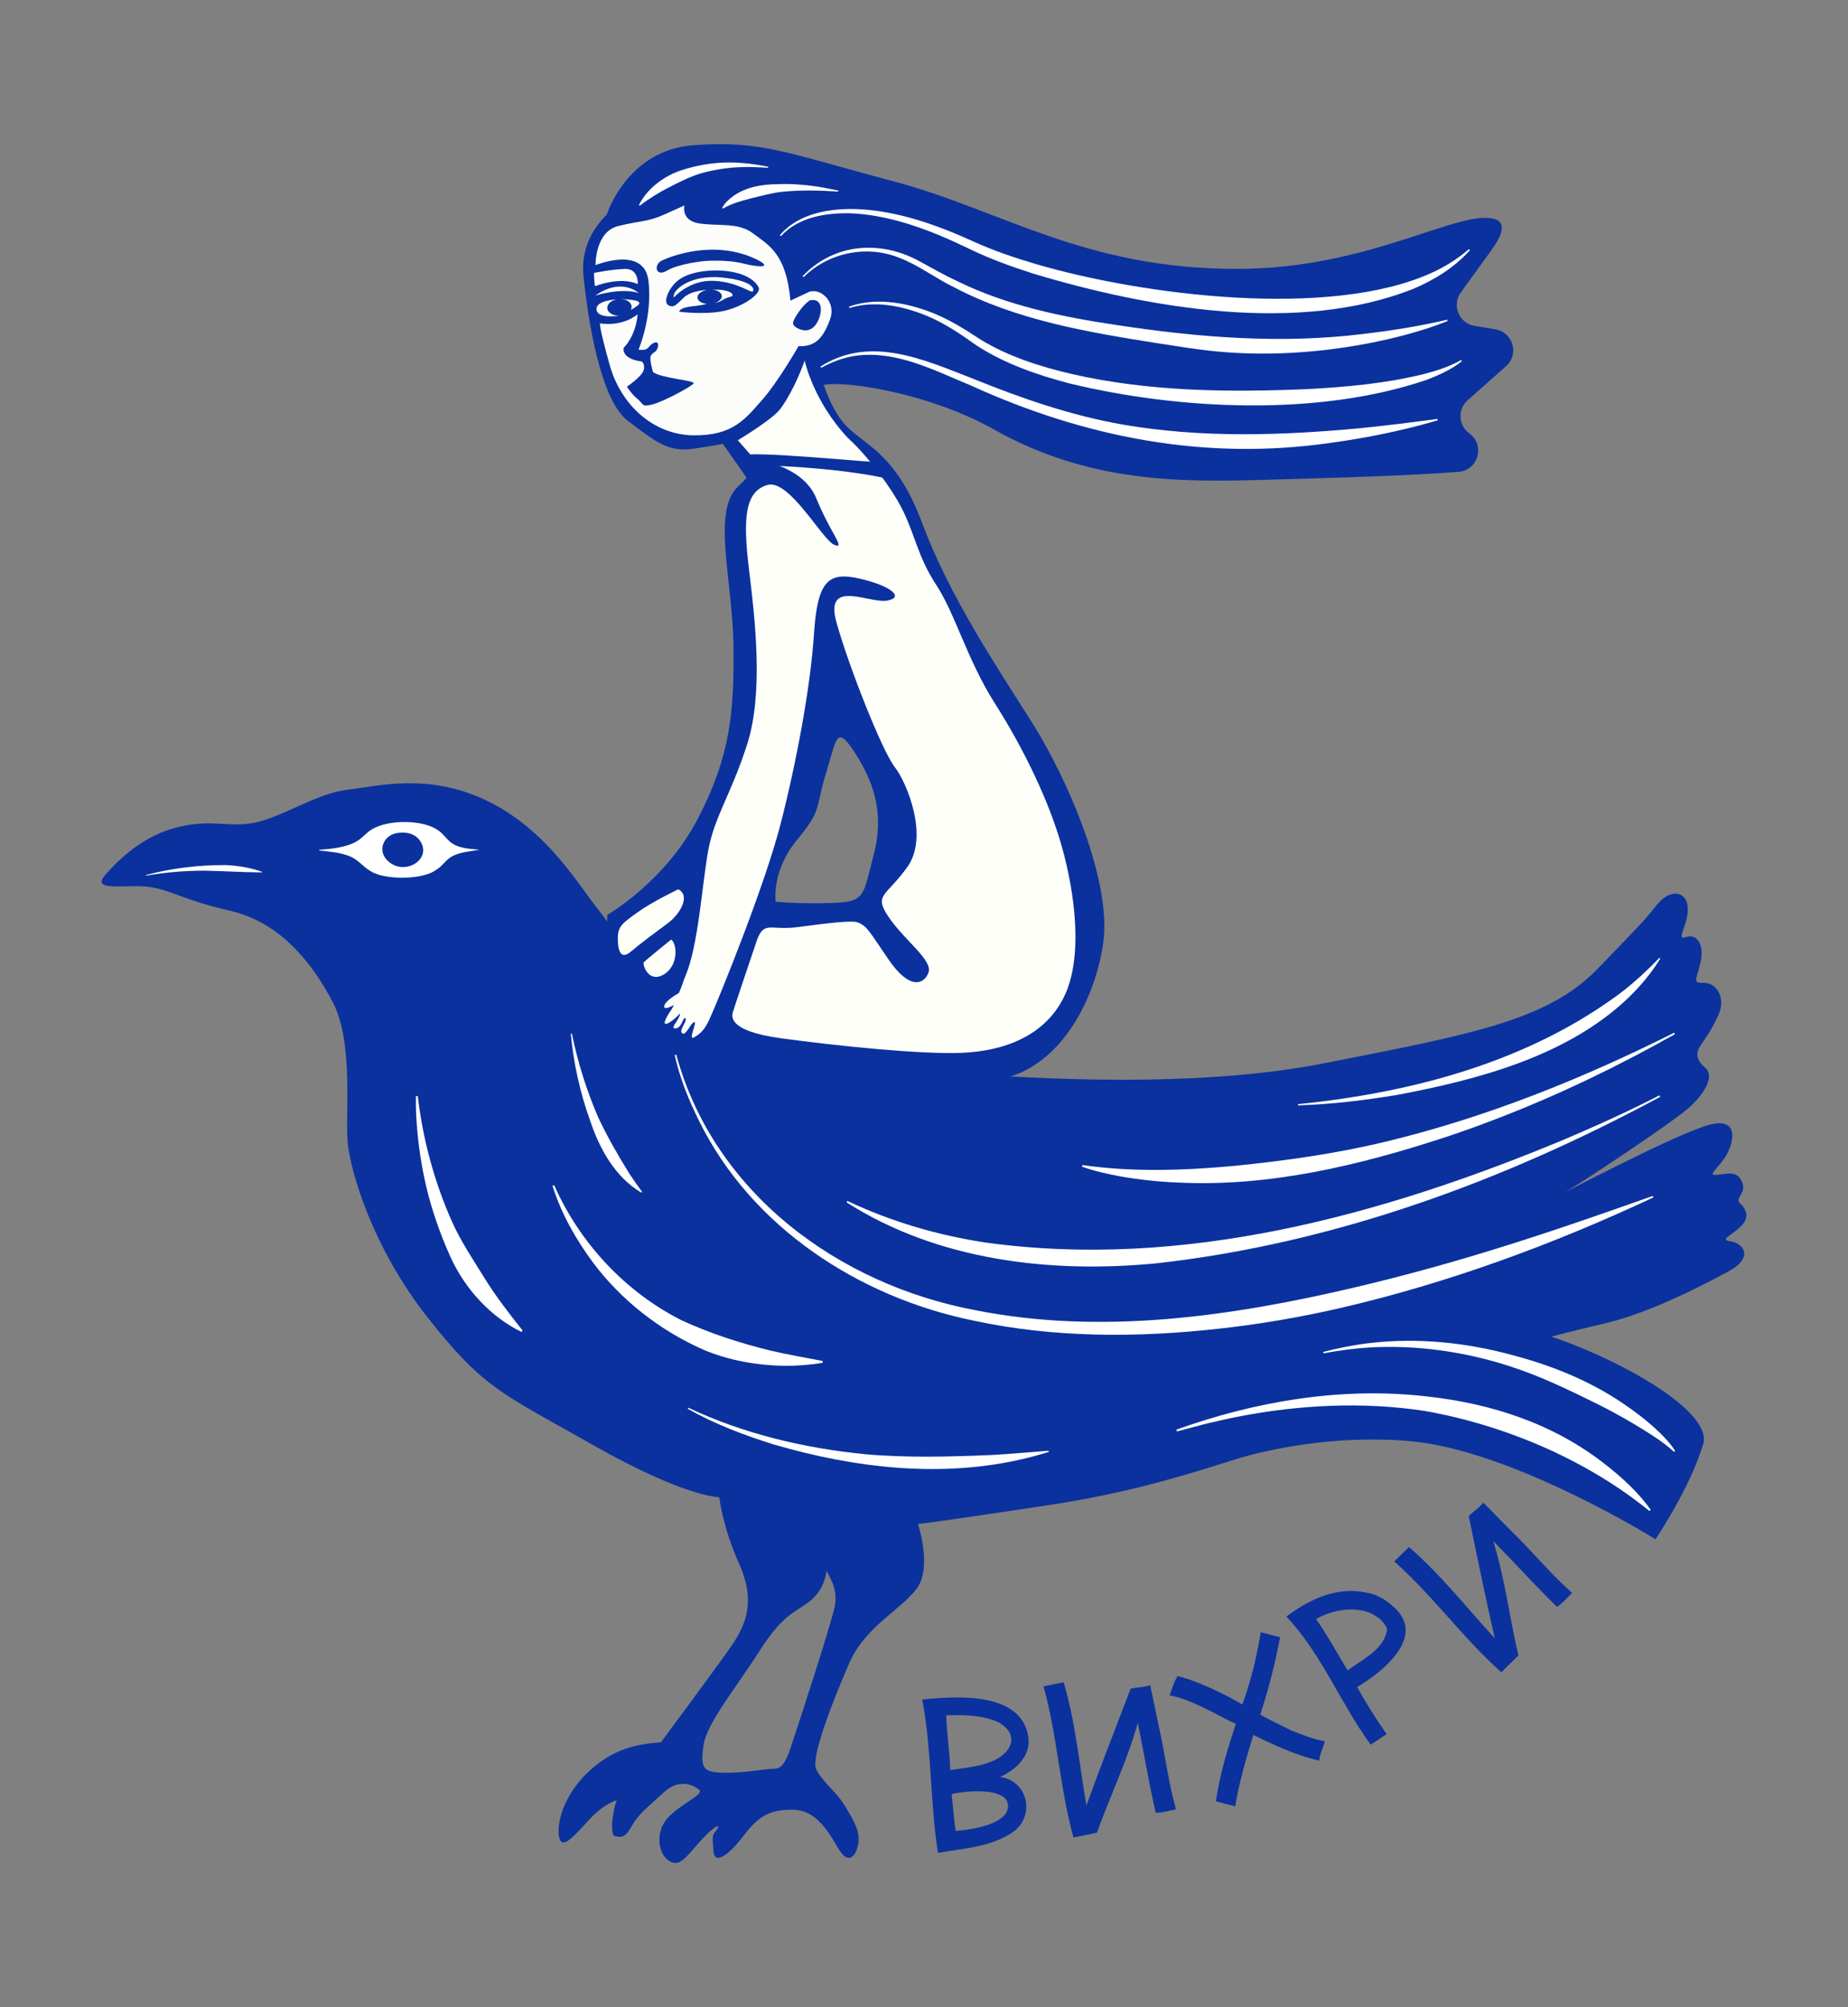
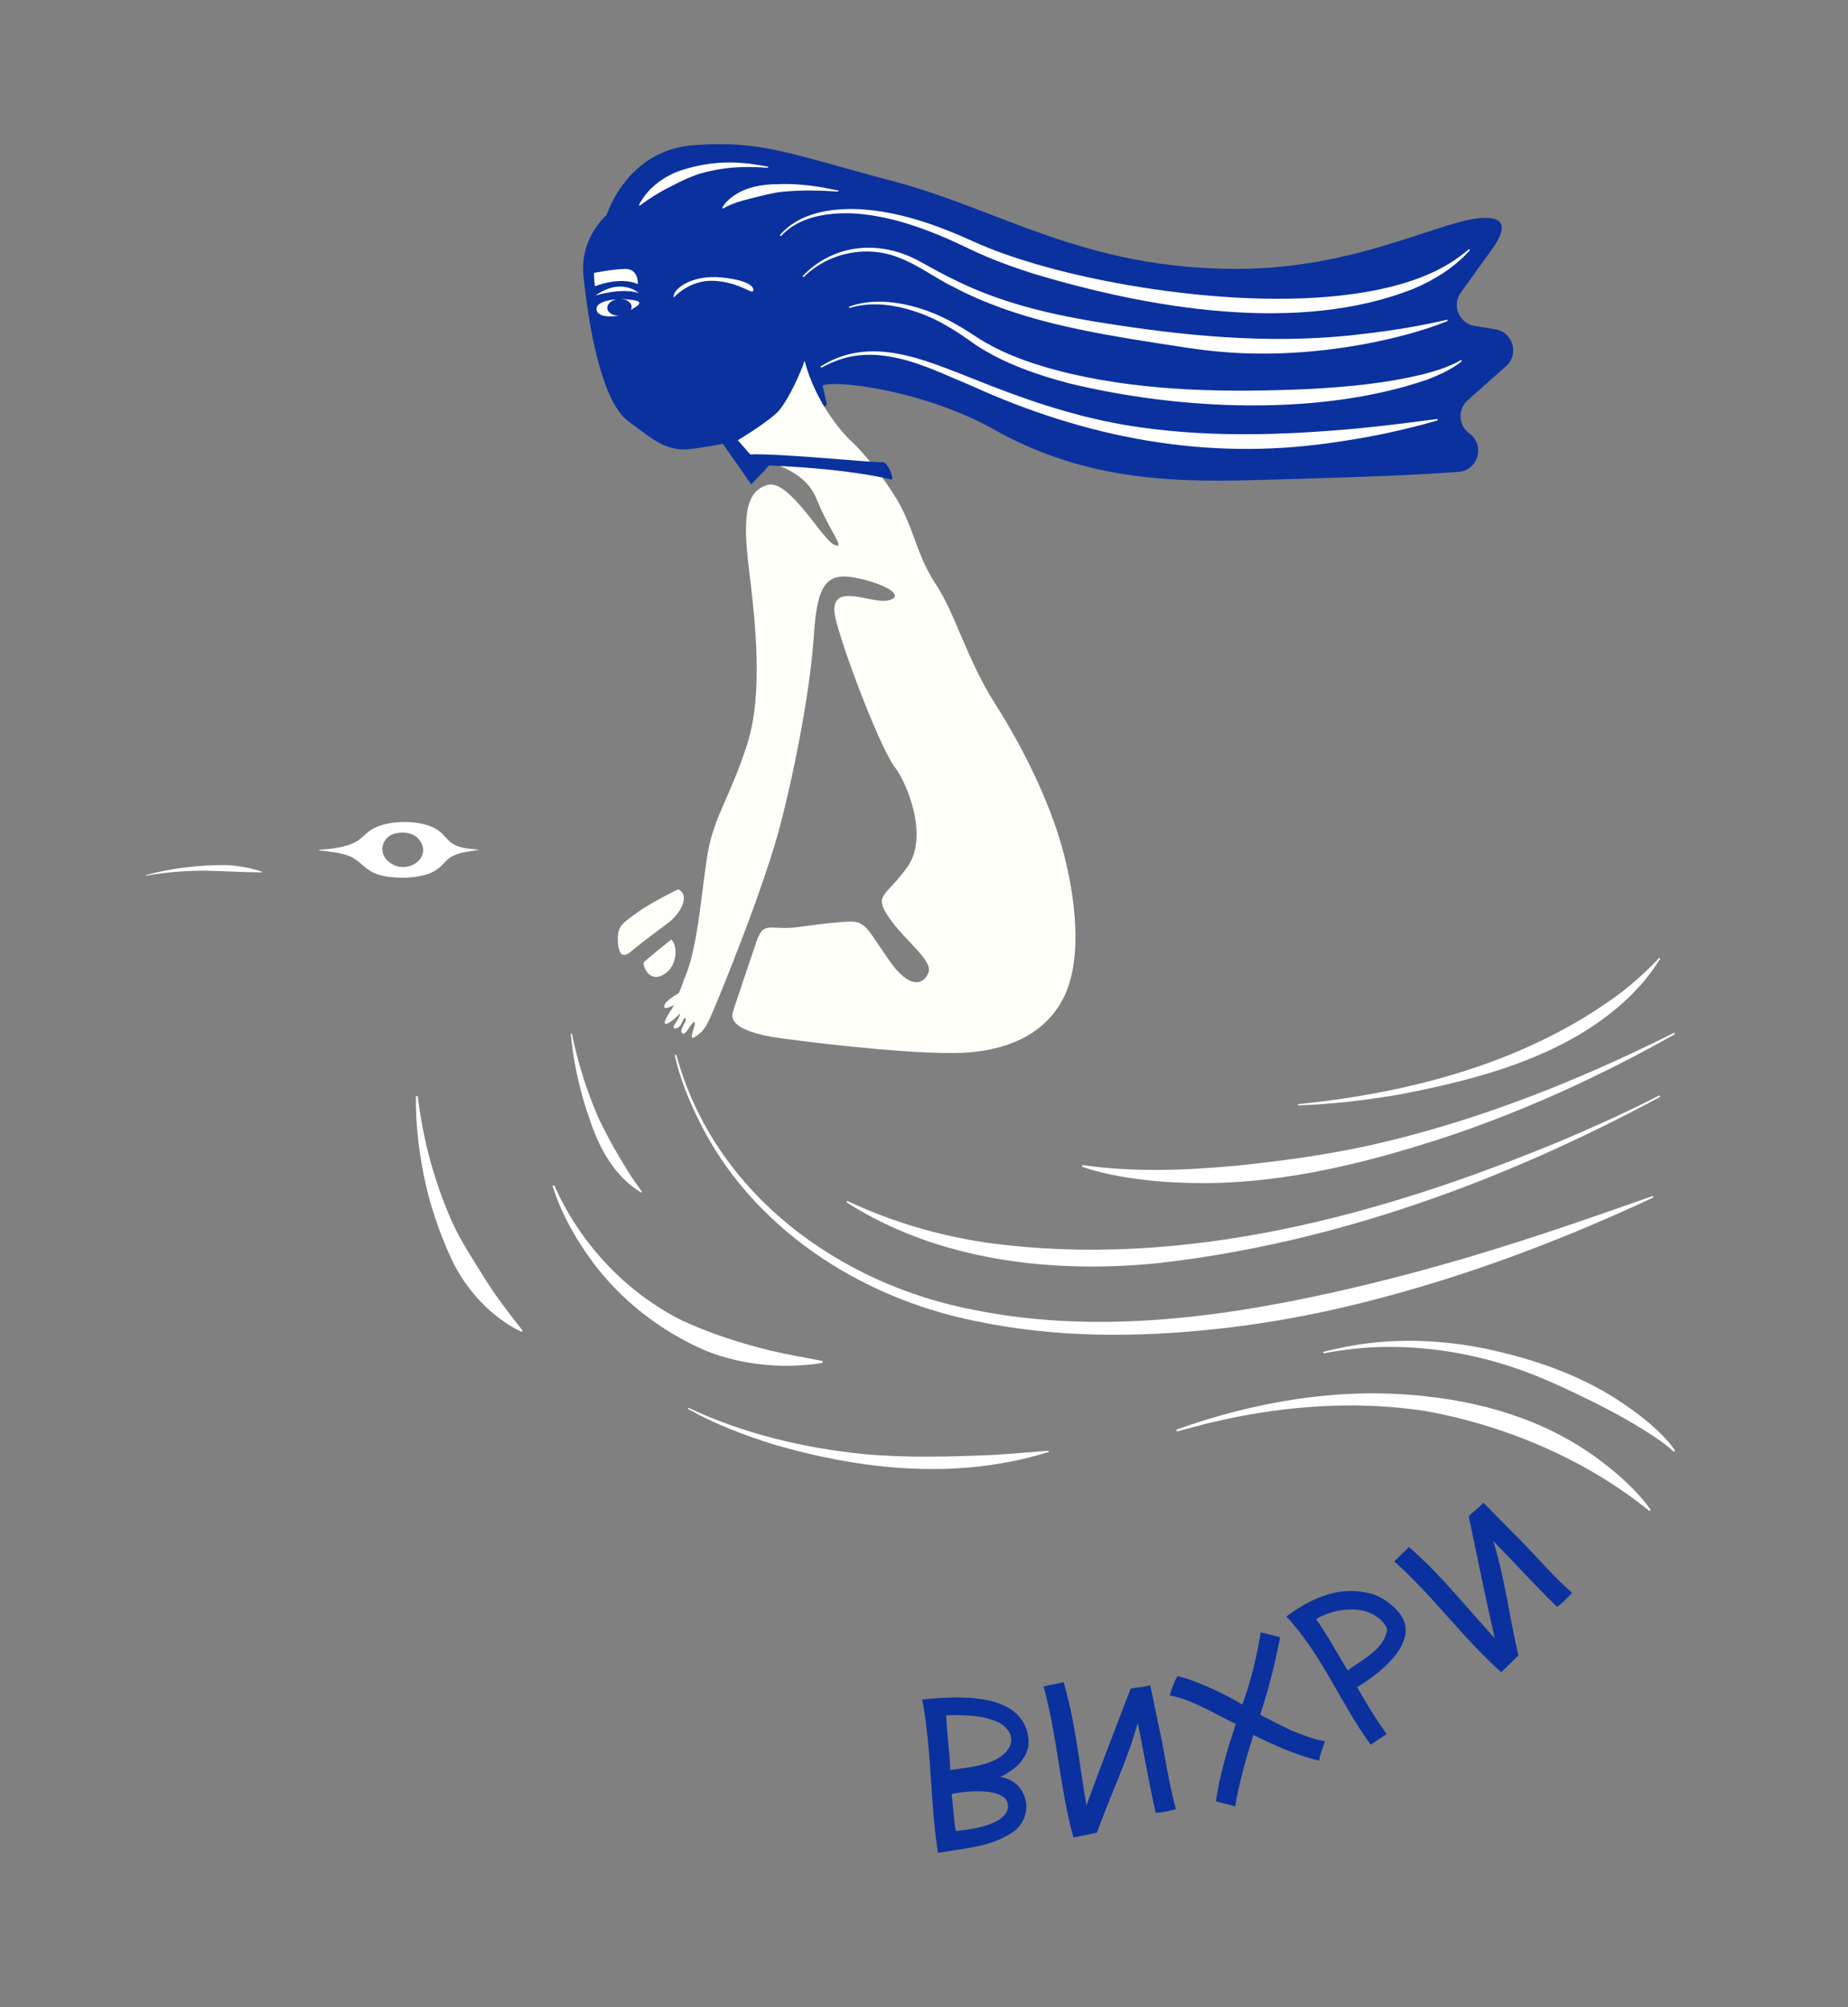
<svg xmlns="http://www.w3.org/2000/svg" id="Layer_1" version="1.1" viewBox="0 0 1208.65 1312.2">
  <rect x="0" y="0" width="1208.65" height="1312.2" fill="#808080" stroke="none" />
  <defs>
    <style> .st0 { fill: #fff; } .st1 { fill: #fffffa; } .st2 { fill: #fcfffa; } .st3 { fill: #0a319e; } .st4 { fill: #fcfcfa; } </style>
  </defs>
  <g>
-     <path class="st3" d="M571.5,558.51c-7.21,27.63-5.33,31.15-27.7,31.83-22.37.69-36.5-.83-36.5-.83,0,0-2.94-19.83,13.85-40.24,16.8-20.41,11.79-19.87,18.97-43.36,7.17-23.49,6.87-32.36,18.79-14.09,11.93,18.27,19.8,39.05,12.59,66.68M674.83,472.14c-23.65-37.4-53.88-82.38-71.8-130.4-17.47-46.84-38.51-50.61-50.87-64.71-13.14-14.99-18.83-44.85-18.83-44.85,0,0-9.69,47.25-18.49,50.59-8.8,3.34-14.88,19.03-32.16,35.31-17.28,16.28-3.46,61.19-2.97,104.01.49,42.82-1.77,71.72-23.27,113.1-21.5,41.38-59.24,62.92-59.24,62.92l-1.21,36.99,3.65,46.65,8.16,26.96s9.39-8.9,18.24-14.8c8.85-5.9,32.63-16.09,46.45-12.48,13.81,3.6,128.67,26.29,172.63,24.93,43.96-1.36,70.47-48.97,76.37-89.4,5.9-40.42-23.02-107.45-46.67-144.85" />
    <path class="st3" d="M396.69,140.79s12.99-42.9,57.41-45.92c44.42-3.01,59.77,4.97,130.29,23.67,70.52,18.7,124.42,57.26,224.4,57.26,87.92,0,146.24-39.96,169.18-32.43,7.1,2.33,4.51,10.36-2.11,19.54l-20.45,28.32c-6.04,8.37-1.17,20.16,9.01,21.84l13.61,2.24c11.54,1.9,15.71,16.34,6.96,24.1l-25.11,22.27c-6.66,5.91-6.12,16.47,1.1,21.67h0c10.51,7.56,5.87,24.13-7.04,25.13-37.23,2.86-91.78,4.16-123.06,5.11-57.87,1.76-118.28,2.36-180.74-32.79-45.81-25.78-107.18-33.49-113.57-28.12-6.39,5.37-44.72,20.07-44.72,20.07" />
    <path class="st3" d="M400.03,137.68s-21.26,15.13-18.4,42.87c2.86,27.74,10.82,80.98,29.16,94.74,18.34,13.76,26.11,20.4,42.5,18.08,16.39-2.32,19.43-3.25,19.43-3.25l18.65,26.51,49.43-52.2-7.38-32.57s10.76-8.09,13.78-18c3.02-9.9.28-27.3-11.28-29.5-11.57-2.2-13.12,4.48-13.12,4.48,0,0,1.14-20.8-17.18-34.22-18.31-13.42-33.55-13.95-41.5-18.51-7.95-4.56-13.08-8.3-29.02-4.64-15.94,3.66-35.08,6.2-35.08,6.2" />
-     <path class="st3" d="M546.31,1048.2c-.77,7.89-23.8,78.28-29.03,93.88-5.23,15.6-8.11,13.98-14.06,14.45-5.95.46-18.65,2.84-31.11,2.43-12.46-.41-14.08-3.5-11.99-17.94,2.09-14.43,20.62-36.6,37.02-62.28,16.41-25.68,24.75-24.95,33.79-33.03,9.04-8.07,9.59-18.7,9.59-18.7,4.8,8.37,6.56,13.3,5.8,21.18M1131.91,811.53c-7.68-1.01.19-3.47,6.61-9.72,6.42-6.26,3.24-11.53-.5-15.15-3.74-3.62,4.36-6.1,1.48-13.47-2.88-7.37-8.09-6.27-15.6-5.23-7.51,1.05-2.47-2.11,3.37-9.93,5.83-7.82,12.3-28.12-8.92-22.78-21.22,5.34-101.86,48.08-94.14,43.79,7.72-4.29,70.52-45.63,81.03-55.42,10.51-9.8,16.13-20.37,9.96-25.64-6.17-5.27-6.28-9.64-2.57-15.22,3.71-5.58,5.24-6.62,10.98-18.58,5.74-11.96-1.24-21.77-9.11-21.62-7.86.16-5.13-1.44-2.36-13.17,2.77-11.73-2.19-19.16-9.37-16.76-7.18,2.4,1.08-6.76,1.1-18.27.02-11.51-11-14.1-20.03-3.04-9.03,11.07-6.04,8.07-38.84,41.94-32.8,33.87-81.82,42.77-178.85,61.86-97.02,19.1-227.63,9.05-323.28-1.42-95.65-10.47-138.24-82.64-150.97-98.22-12.73-15.58-33.31-52.18-72.34-71.45-39.03-19.28-72.37-9.99-92.22-7.75-19.85,2.24-43.24,18.11-60.69,21.55-17.46,3.44-27.48-2.57-50.07,2.88-22.59,5.45-38.15,20.34-47.87,31.46-9.72,11.12,14.23,5.77,28.64,7.64,14.42,1.87,21.21,8.27,53.32,15.66,32.11,7.39,53.25,33.36,67.06,59.9,13.81,26.54,7.82,73.51,9.74,92.23,1.93,18.72,16.14,68.02,52.42,113.98,36.28,45.96,47.32,48.78,108.01,83.16,60.7,34.38,82.54,34.06,82.54,34.06,0,0,2.03,19.11,12.91,43.35,10.87,24.24,5.08,39.49-5.27,54.34-10.35,14.85-45.75,62.5-45.75,62.5-15.31,1.43-30.8,3.56-47.73,19.61-16.93,16.06-20.95,35.25-18.72,43.13,2.23,7.88,10.4-2.42,19.96-12.61,9.56-10.19,17.46-12.18,17.46-12.18-3.02,8.52-4.41,23.13-.92,23.55,3.49.42,6.03,2,11.02-7.02,3.79-6.85,8.34-10.38,20.8-21.71,12.46-11.33,22.88-1.79,22.88-1.79,4.64,2.69-12.98,9.88-20.73,18.94-7.75,9.07-6.15,22.92,1.3,27.69,7.45,4.77,11.94-4.04,21.99-14.67,10.05-10.63,11.92-8.7,8.74-5.17-3.18,3.53-2.18,5.18-1.7,13.6.48,8.42,9.01,3.44,18.42-8.69,9.41-12.13,15.79-18.84,33.77-18.52,17.98.32,25.79,20.77,31.19,27.94,5.39,7.17,9.85,2.34,11.29-5.77,1.44-8.11-3.29-15.57-8.84-24.8-5.56-9.23-15.44-16.4-18.8-24.08-3.36-7.68,11.29-45.42,21.85-69.38,10.56-23.96,34.01-34.78,44.15-48.69,10.13-13.91.67-42,.67-42,0,0,7.32-.57,83.3-12.04,47.8-7.21,79.98-16.3,116.98-27.95h0s0,0,.01,0c3.27-1.03,6.58-2.08,9.95-3.15,18.59-5.37,61.25-15.3,111.08-11.11,66.99,5.63,161.04,64.17,161.04,64.17,0,0,22.67-33.19,31.46-63.06,4.37-22.55-59.48-56.24-99.64-69.4,12.38-3.29,25.05-6.25,36.57-9.03,28.24-6.81,61.87-24.17,79.32-33.59,17.45-9.42,9.13-18.67,1.45-19.68" />
    <path class="st1" d="M560.97,603.05c-3.88-1.56-21.34.7-39.36,3.08-18.01,2.38-22.06-4.68-26.85,9.4-4.79,14.08-14.85,44.05-15.36,45.92-.51,1.88-5.06,12.41,31.5,17.35,36.56,4.95,90.78,10.6,117.94,9.52,27.15-1.08,54.32-10.62,67.06-36.6,12.74-25.98,7.13-67.95-1.44-98.31-8.58-30.35-25.28-64.48-43.63-93.31-18.35-28.83-26.03-58.78-38.43-77.59-12.4-18.81-13.69-32.94-23.18-51.31-4.95-9.57-19.65-31.24-34.53-44.72-22.91-24.35-28.4-50.72-28.4-50.72,0,0-6.54,19-15.99,31.64-5.21,6.96-28.04,20.6-28.04,20.6l9.7,12.13s32.67,2.94,41.92,25.66c9.25,22.73,19.67,33.64,11.77,30.4-7.9-3.24-29.57-43.51-43.91-39.11-14.34,4.41-16.03,21.11-11.87,55.18,4.17,34.07,9.47,81.11-1.23,114.43-10.7,33.32-21.45,47-25.54,69.88-4.08,22.87-6.37,61.92-14.92,81.79-8.56,19.86,4.8,22.83,16.18,27.24,6.23-13.79,35.8-86.57,46.16-126.86,10.36-40.28,19.57-89.52,21.84-124.27,2.27-34.74,9.32-40.8,29.6-36.25,20.28,4.55,30.02,12.29,18.33,14.42-11.69,2.13-41.32-14.81-33.22,14.22,8.1,29.03,29.82,83.92,38.07,94.54,8.25,10.62,22.43,45.59,8.36,65.33-14.07,19.74-22.52,17.85-12.06,33.14,10.46,15.28,28.82,27.94,25.8,35.99-3.02,8.04-12.49,11.08-25.66-7.94-13.17-19.03-14.11-22.29-20.6-24.89" />
    <path class="st1" d="M443.59,581.42s-16.97,8.05-26.82,15.18c-9.85,7.14-12.84,8.89-12.69,17.49.15,8.6,2.35,13.34,8.69,7.92,6.34-5.43,16.57-12.92,24.25-18.63,7.68-5.71,14.87-17.86,6.58-21.96" />
    <path class="st1" d="M438.97,614.25s-17.16,13.83-17.97,14.94c-.81,1.1,2.77,13.58,12.75,8.11,9.98-5.46,9.37-19.99,5.22-23.05" />
-     <path class="st4" d="M389.48,173.35s-.33-21.84,14.8-25.56c15.13-3.72,19.13-2.65,29.81-7.39,10.68-4.75,13.56-6.12,13.56-6.12,0,0-2.66,10.11,10.14,11.87,12.8,1.76,25.26-.82,34.8,6.49,9.55,7.31,21.72,12.8,24.38,43.9,0,0,4.66-2.21,11.77-5.52,7.11-3.32,18.63,5.68,14.07,18-4.56,12.33-9.89,17.81-20.52,17.26,0,0-13.46,23.54-24.04,35.42-10.58,11.88-18.71,23.29-44.84,22.9-26.13-.39-47.34-19.77-54.7-46.13-7.36-26.36-6.26-27.08-6.26-27.08,0,0,13.68,2.73,24.57-5.89,0,0-.54,12.99-9.16,21.95,0,0-1.87,7.05,11.92,8.91,0,0,2.58,2.04,1,6.14-1.58,4.09-10.76,10.34-10.76,10.34,0,0,3.08,4.8,6.42,7.53,5.11,4.18,2.91,5.73,9.86,4.15,6.95-1.58,25.34-11.48,27.24-13.7,1.9-2.22-20.62-3.24-26.49-7.6,0,0-1.45-5.24-1.67-8.16-.23-2.92,1.09-3.71,3.21-5.26,2.12-1.55,3.21-7.5-.96-5.62-4.17,1.88-2.68,5.39-10.01,4.41,0,0,9.34-21.79,6.49-45.05-2.86-23.26-34.63-10.18-34.63-10.18" />
    <path class="st1" d="M388.5,178.44s-.01,5.75.68,8.69c0,0,16.17-6.67,27.97-1.38,0,0,.7-10.18-8.37-9.93-9.07.25-20.28,2.62-20.28,2.62" />
    <path class="st1" d="M403.23,195.72s-14.08.62-13.05,6.87c1.04,6.25,14.95,3.78,14.95,3.78,0,0-2.77-2.63-1.9-10.64" />
    <path class="st1" d="M406.55,195.49s4.73,3.5,4.24,6.07c-.49,2.57,2.81.73,5.87-1.53,5.11-3.77-4.2-4.08-10.1-4.54" />
    <path class="st1" d="M389.45,193.21s16.77-5.34,28.25-1.63c0,0-11.11-10.52-28.25,1.63" />
    <path class="st3" d="M529.67,196.34s-3.74,2.25-7.75,8.32c-4.01,6.07-4.24,7.58-.86,9.62,3.38,2.04,8.77,3.23,12.7-2.37,3.93-5.6,5.54-17.47-4.09-15.56" />
    <path class="st3" d="M460.51,170.68s-16.62,1.65-24.2,6.21c-7.58,4.56-8.93-3.79-3.61-6.45,5.32-2.66,34.24-14.23,61.9-.95,10.94,5.27,3.04,5.71-8.41,2.81-11.45-2.9-25.68-1.62-25.68-1.62" />
    <path class="st3" d="M462.65,189.51s-10.14.26-15.14,4.79c-5,4.54-6.56,7.36-10.41,5.24-3.85-2.11.7-13.06,8.51-17.7,7.81-4.64,20.94-6.01,31.77-4.33,10.83,1.68,16.59,6.07,18.76,10.33,2.18,4.26-10.94,13.11-23.41,15.58-12.47,2.47-28.4.37-28.4.37,0,0-.69-2.52,8.36-3.52,22.34-2.46,5.84-4.83,5.76-7.24-.07-2.41,4.19-3.54,4.19-3.54" />
-     <path class="st2" d="M466.05,189.39s5.81,4.27,4.14,6.45c-1.67,2.18-3.83,2.53-1,1.85,2.82-.68,4.67-2.88,8.53-3.67,3.85-.79.03-5.2-11.66-4.63" />
    <path class="st1" d="M440.63,194.56s9.95-11.48,25.63-10.98c15.68.5,24.73,8.08,26.02,6.94,1.29-1.14,1-6.91-19.87-9.09-20.88-2.18-33.12,8.33-31.77,13.13" />
    <path class="st3" d="M472.09,193.4c-.2-2.56-3.92-4.37-8.31-4.02-4.39.34-7.79,2.7-7.58,5.27.2,2.57,3.92,4.37,8.31,4.02,4.39-.34,7.79-2.7,7.58-5.27" />
    <path class="st3" d="M413.08,200.3c-.23-2.99-3.98-5.14-8.37-4.8-4.39.34-7.76,3.05-7.52,6.04.23,2.99,3.98,5.14,8.37,4.8,4.39-.34,7.76-3.05,7.52-6.04" />
    <path class="st3" d="M493.74,304.03s54.05.95,89.6,9.57c1.21-2.17-3.39-12.4-6.42-11.47-3.03.93-89.08-8.31-92.42-3.94" />
    <path class="st1" d="M446.36,643.37c-.54,1.59-6.25,15.62-7.31,16.85-1.05,1.23-7.78,11.66-2.03,8.67,5.75-2.98,8.82-8.67,7.5-4.88-1.31,3.79-6.65,8.75-2.47,8.3,4.18-.45,4.74-8.24,6.26-6.51s-5.22,8.43-1.7,9.96c2.17.94,5.44-7.39,7.5-7.55,2.06-.16-4.59,12.71,0,9.93,4.55-2.76,7.21-5.54,10.22-12.51" />
    <path class="st0" d="M259.87,544.6c-9.04,1.32-12.86,11.15-7,17.45,11.18,12.01,31.24-.75,21.19-13.23-3.3-4.09-8.66-5.03-14.19-4.22M313.58,555.55l-9.12,1.46c-14.19,2.63-11.86,8-21.43,13.05-9.11,4.8-28.85,4.97-38.34.69-6.8-3.07-9.69-8.48-16.15-11.03-5.85-2.31-12.02-2.85-18.53-3.59-.61-.07-1.26-.01-1.42-.57,8.19-.48,18.16-1.67,24.63-5.46,3.69-2.16,6.16-5.51,9.77-7.77,10.08-6.29,30.85-6.56,41.43-.82,8.6,4.66,7.26,10.76,19.88,12.99,3.06.54,6.2.66,9.29,1.06" />
    <path class="st3" d="M471.79,287.7l17.88,26.54s11.55-6.41,10.49-6.89c-1.05-.48-20.44-22.75-20.44-22.75" />
    <path class="st0" d="M442.32,689.55c24.63,90.58,106.46,150.45,196.15,167.12,81.93,16.15,166.31,4.04,246.75-14.8,33.17-7.79,66.07-16.89,98.57-27.13,32.59-10.17,64.91-21.45,97.17-32.87l.41.98c-65.6,30.7-134.13,55.93-204.77,72.31-25.96,5.97-52.74,10.57-79.23,13.48-53.27,5.93-107.69,6.1-160.31-5.2-75.02-15.19-145.64-61-179.92-130.79-6.79-13.69-12.56-27.94-15.85-42.9l1.05-.21Z" />
    <path class="st0" d="M1078.72,987.82c-41.12-33.52-94.75-56.2-146.82-65.38-40.49-6.18-81.94-4.08-122.11,3.72-5.98,1.09-14.17,3.15-20.12,4.41,0,0-19.96,5.26-19.96,5.26l-.37-1.14c52.08-18.71,108.49-28.17,163.85-21.75,42.45,4.64,82.89,17.84,116.78,44.48,11.04,8.63,21.47,18.19,29.66,29.62,0,0-.91.78-.91.78" />
    <path class="st0" d="M273.24,716.58c3.32,28.42,10.88,56.32,22.51,82.4,5.78,12.84,13.68,24.48,21.01,36.39,7.5,12.15,16.04,23.1,25.01,34.45l-.74.94c-20.03-9.79-36.21-27.48-45.75-47.57-6.19-13.46-11.22-27.37-15.07-41.62-3.66-14.17-6.1-28.62-7.36-43.17-.64-7.25-1-14.51-.83-21.8l1.2-.03Z" />
    <path class="st0" d="M374.02,675.75c3.87,18.74,9.58,37.1,17.18,54.64,6.05,12.9,13.06,25.02,20.51,37.05,2.6,3.93,5.35,7.79,8.24,11.75l-.47.53c-17.25-10.21-27.41-28.71-33.56-47.22-6.6-18.29-10.79-37.36-12.61-56.67l.7-.09" />
    <path class="st0" d="M362.49,774.88c16.6,37.72,46.73,69.99,83.53,88.4,18.51,8.52,38.06,14.83,57.83,19.68,11.26,2.66,22.79,4.57,34.18,6.8v1.2c-7.99,1.39-16.77,1.98-24.91,2-17.98-.35-36.17-3.46-52.81-10.45-28.5-12.53-53.98-32.36-72.62-57.3-11.23-15.22-20.65-31.89-26.34-49.96l1.14-.37" />
    <path class="st0" d="M1085.82,717.06c-102,55.03-213.35,95.86-329.05,108.81-69.27,6.84-143.46-1.72-203.07-39.8l.52-.93c28.78,13.59,59.12,22.46,90.37,27.18,129.19,17.9,259.08-17.76,377.75-67.06,21.28-9.04,42.4-18.56,62.97-29.14l.52.93" />
    <path class="st0" d="M1094.82,949.12c-7.53-6.89-16.38-12.2-25.06-17.51-8.77-5.21-17.69-10.11-26.82-14.6-18.24-8.99-36.63-17.83-56.06-23.98-29.17-9.38-59.98-13.77-90.64-12.13-10.12.62-20.62,1.99-30.58,3.86l-.21-.91c10.02-2.59,20.21-4.63,30.54-5.82,31.11-3.62,62.81-.36,92.99,7.84,25.31,6.66,49.97,16.45,71.75,31.13,8.7,5.86,17.09,12.19,24.65,19.5,3.72,3.69,7.42,7.51,10.18,12.06l-.75.56Z" />
    <path class="st0" d="M707.97,761.68c33.1,4.76,66.79,3.54,99.98.47,33.12-3.35,66.44-8.02,98.84-15.89,65.34-15.78,128.08-41.01,188.14-71.08,0,0,.5.94.5.94-36.71,20.69-74.87,39.16-114.24,54.4-11.23,4.4-24.33,9.15-35.81,12.92-56.26,18.44-115.23,32.63-174.93,29.67-12.76-.5-25.5-1.87-38.07-4.08-8.36-1.59-16.69-3.39-24.72-6.32l.3-1.02Z" />
    <path class="st0" d="M848.95,721.86c75-7.56,151.38-27.77,212.31-73.72,8.45-6.67,16.42-13.96,23.98-21.91l.64.48c-5.77,9.39-12.95,17.95-20.94,25.68-39.91,38.07-97.82,53.32-150.64,63.34-21.62,3.61-43.41,6.22-65.32,6.93l-.04-.8Z" />
    <path class="st0" d="M450.18,920.33c36.27,17.14,75.96,26.46,115.75,30.4,27.33,2.42,54.89,1.64,82.27.53,12.56-.72,25.03-1.84,37.6-2.81l.16.78c-4.85,1.47-9.73,2.87-14.67,4.05-54.59,13.35-112.15,6.59-165.52-9.02-19.3-6.06-38.34-13.25-55.97-23.24l.39-.7" />
    <path class="st0" d="M95.39,572.1c17-4.58,34.72-6.61,52.32-6.54,6.3.25,13,1.25,19.07,2.94,1.55.46,3.1.91,4.62,1.46l-.07.39c-12.81-.04-25.21-.95-37.96-1.14-12.67.05-25.37,1.1-37.87,3.28l-.1-.39Z" />
    <path class="st0" d="M524.89,180.58c20.72-21.73,51.31-23.83,76.91-9.54,8.09,4.4,15.85,8.87,24.16,12.72,32.71,16.06,68.56,23.44,104.41,28.74,53.71,8.21,108.28,12.54,162.4,5.68,18.04-2.14,36.04-5.01,53.76-9.18l.3.88c-17.1,6.82-35.01,11.33-53.06,14.82-36.26,6.81-73.64,8.63-110.27,3.65-7.85-1-19.25-2.9-27.19-4.07-45.16-7.16-91.43-14.96-132.35-36.48-12.3-5.92-23.22-14.54-36.01-19.33-21-8.45-46.17-3.39-62.35,12.74l-.7-.62" />
    <path class="st0" d="M510,153.85c12.38-14.7,33.31-17.84,51.52-17.11,26.22,1.33,51.25,10.31,74.89,21.04,13.29,6.07,27.17,10.75,41.2,14.89,69.52,20.36,191.8,36,258.57,5.78,8.83-3.98,17.11-9.18,24.56-15.56l.66.66c-9.94,11.17-23.06,19.38-36.81,25.18-75.16,30.03-173.38,12.84-248.87-9.85-14.17-4.53-28.23-9.63-41.66-16.13-24.01-11.59-49.52-21.73-76.36-23.25-16.48-.63-35.31,2.12-46.93,14.88l-.76-.54" />
    <path class="st0" d="M472.34,135.92c1.62-3.19,4.29-5.6,7.11-7.63,8.46-6.16,19.24-7.85,29.34-7.88,9.95-.46,20.09.6,29.87,2.25,3.25.62,6.5,1.27,9.72,1.95l-.1.66c-12.19-.83-24.49-1.09-36.66.12-6.43.64-14.65,2.87-20.96,4.44-6.07,1.53-12.09,3.26-17.81,6.51l-.52-.42Z" />
    <path class="st0" d="M417.86,134.08c5.28-10.61,15.83-18.6,26.87-22.47,12.97-4.39,26.91-6.26,40.56-5.04,5.58.32,11.73,1.42,17.16,2.45,0,0-.1.66-.1.66-5.33-.25-11.78-.72-17.11-.41-9.29.19-18.81,1.77-27.72,4.32-7.03,2.27-13.61,5.62-20.14,9-3.23,1.58-6.58,3.57-9.64,5.44-3.13,2-6.26,4.1-9.34,6.45l-.54-.39Z" />
    <path class="st0" d="M555.23,200.5c16.71-6.03,35.27-3.03,51.59,2.86,12.39,4.46,23.62,11.45,34.53,18.67,18.28,11.14,38.93,17.64,59.76,22.52,50.39,11.49,102.58,12.05,154,9.83,25.7-1.37,51.51-3.69,76.51-9.93,8.28-2.17,16.49-4.79,23.97-9.06l.53.76c-6.9,5.49-15.07,9.15-23.27,12.25-70.4,23.97-161.53,19.66-233.25,2.3-21.1-5.52-42.26-12.79-60.76-24.75-10.52-7.46-21.16-14.82-33.18-19.67-15.61-6.34-33.62-9.98-50.08-4.93l-.37-.86Z" />
    <path class="st0" d="M536.62,239.64c32.65-20.76,67.7-4.46,99.99,8.03,31.89,12.95,64.47,24.16,98.4,30.02,50.73,8.68,102.63,7.07,153.71,2.34,17.13-1.68,34.24-3.87,51.41-6.14l.19.91c-22.87,6.71-46.41,11.5-70.05,14.73-82.11,11.83-160.48-3.43-235.43-37.55-23.39-9.67-47.56-22.45-73.57-19.62-8.47.95-16.64,3.97-24.17,8.08l-.47-.81Z" />
  </g>
  <path class="st1" d="M444.3,649.08s-9.48,4.99-9.91,8.81c-.42,3.82,9.88-2.87,11.58-4.14" />
  <path class="st3" d="M757.76,1128.06l-5.46-26.3c-4.29,1.35-8.42,1.29-12.8,2.2-9.65,25.17-19.78,51.08-28.94,76.42-4.67-26.92-7.15-54.29-14.9-80.58l-13.15,2.73c9.06,32.4,10.59,66.39,19.59,98.8l15.34-3.18c8.38-23.57,19.93-47.17,26.69-71.84,4.09,19.72,7.22,39.19,11.75,58.83,4.57-.03,8.86-1.38,13.24-2.29-5.14-18.14-7.11-36.47-11.37-54.79" />
  <path class="st3" d="M844.92,1131.52c-6.84-3.36-13.69-6.72-20.71-10.49,5.46-16.56,9.74-33.58,13.03-50.65-4.36-1.03-8.3-2.23-12.66-3.26-2.68,16.2-6.43,31.9-12.05,47.29-10.97-6.8-31.07-16.12-42.34-18.61-2.38,3.49-3.64,8.43-5.26,12.56,15.48,3,29.25,12.13,43.34,18.67-5.37,16.28-10.49,32.93-13.03,50.65,4.36,1.03,8.3,2.23,12.66,3.26,2.49-15.89,7.18-31.32,11.82-46.7,13.78,6.76,28.01,13.32,43.04,16.85.41-4.34,2.73-8.5,3.67-12.84-7.48-.99-14.66-4.23-21.51-6.72" />
  <path class="st3" d="M906.64,1067.74c-2.68,11.22-16.59,17.82-25.23,24.31-6.82-11.06-13.13-22.98-20.7-33.55,12.67-7.36,33.05-10.11,43.83,2.04,1.24,1.86,3.72,3.98,2.1,7.2M892.64,1041.03c-18.7-3.82-36.92,4.96-51.3,15.83,23.18,24.61,35.32,56.7,55.15,83.75l10.44-6.94c-7.07-9.82-13.39-20.13-19.33-30.69,17.13-10.17,45.95-33.53,23.53-52.74-5.27-4.83-11.4-8.27-18.49-9.21" />
  <path class="st3" d="M621.53,1157.21c-.45-12.09-2.24-23.73-2.69-35.81,11.16-.27,23.22-.34,34.02,4.48,14.9,8.26,8.45,20.98-4.92,25.96-8.1,3.22-17.93,4.08-26.41,5.37M659.13,1182.28c-2.06,10.94-24.71,13.95-34.02,14.77-1.34-8.06-1.79-16.12-2.69-24.17,8.36-2.04,39.13-5.3,36.71,9.4M672.56,1135.72c-4.34-29.99-46.92-26.86-69.39-24.62,6.3,33.03,5.06,66.95,10.3,100.28,15.42-2.84,32.53-3.58,46.56-12.09,17.47-9.45,13.72-34.53-5.82-37.6,10.29-4.76,20.1-13.72,18.35-25.96" />
  <path class="st3" d="M988.98,1001.53l-18.83-19.15c-2.88,3.46-6.38,5.64-9.57,8.78,5.52,26.38,11.04,53.66,17.06,79.91-18.51-20.1-35.42-41.77-56.16-59.67l-9.58,9.42c25.16,22.32,44.86,50.07,69.99,72.44,0,0,11.17-10.99,11.17-10.99-5.72-24.35-8.8-50.44-16.47-74.85,14.12,14.36,27.3,29.03,41.74,43.08,3.82-2.5,6.7-5.96,9.89-9.1-14.14-12.46-25.73-26.81-39.24-39.9" />
</svg>